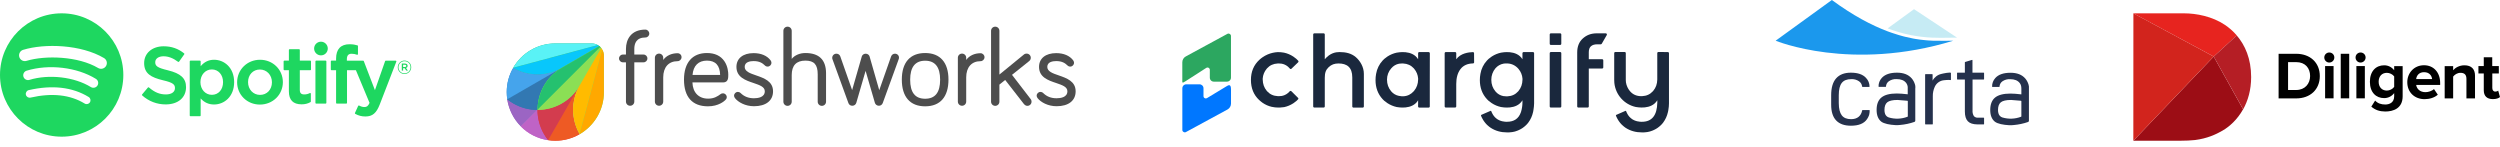
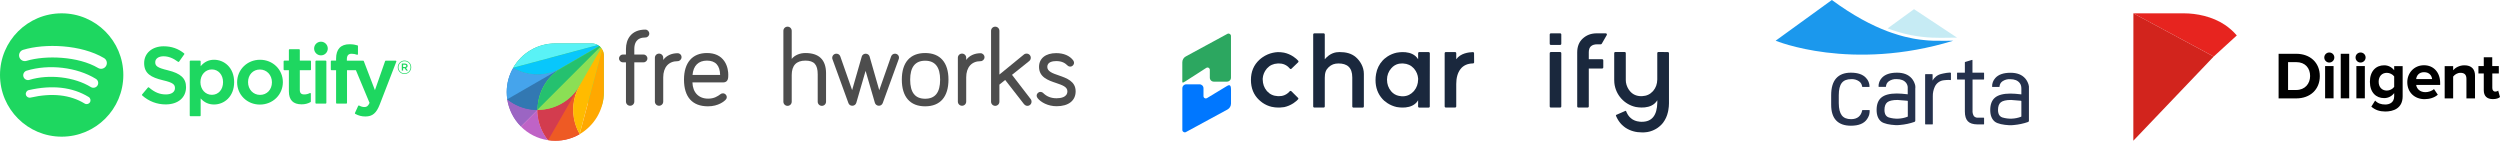
<svg xmlns="http://www.w3.org/2000/svg" width="375" height="22" viewBox="0 0 375 22" fill="none">
  <path d="M293.564 5.65H293.222H292.981H292.95C292.145 5.65 291.195 5.694 290.087 5.65H289.909C289.669 5.65 289.162 5.606 289.155 5.606L288.801 5.574C288.319 5.536 287.825 5.473 287.3 5.384L286.913 5.314L286.704 5.283C286.571 5.257 286.001 5.131 285.874 5.099C285.748 5.067 285.653 5.048 285.539 5.017C285.336 4.966 285.133 4.909 284.924 4.846L284.633 4.757C284.436 4.7 284.24 4.637 284.037 4.567L283.676 4.447C283.499 4.39 283.328 4.32 283.144 4.257L287.103 1.375L293.564 5.65Z" fill="#C6EBF4" />
  <path d="M277.665 17.875C277.025 17.875 276.557 17.685 276.265 17.299C275.974 16.912 275.822 16.311 275.816 15.481V14.277C275.816 13.429 275.968 12.82 276.265 12.44C276.563 12.06 277.038 11.87 277.691 11.87C278.102 11.845 278.508 11.959 278.85 12.193C279.116 12.371 279.287 12.662 279.318 12.985C279.325 13.011 279.35 13.03 279.375 13.036H280.376C280.408 13.036 280.433 13.011 280.433 12.979C280.427 12.497 280.243 12.041 279.908 11.693C279.439 11.167 278.679 10.901 277.627 10.901C276.658 10.901 275.923 11.186 275.423 11.75C274.922 12.314 274.675 13.162 274.675 14.29V15.715C274.675 16.754 274.922 17.54 275.423 18.065C275.923 18.591 276.658 18.857 277.634 18.857C278.805 18.857 279.616 18.528 280.06 17.863C280.193 17.672 280.294 17.47 280.37 17.248C280.427 17.026 280.452 16.798 280.452 16.57C280.452 16.539 280.427 16.513 280.395 16.513H279.382C279.356 16.513 279.331 16.532 279.325 16.564C279.166 17.368 278.628 17.875 277.665 17.875ZM297.555 11.927C297.586 11.927 297.612 11.902 297.612 11.87V10.958C297.612 10.927 297.586 10.901 297.561 10.901H297.555H295.87V9.039C295.87 9.007 295.844 8.982 295.813 8.982L294.787 9.292C294.755 9.292 294.73 9.318 294.73 9.349V10.901H293.615C293.583 10.901 293.558 10.927 293.558 10.958V11.87C293.558 11.902 293.583 11.927 293.615 11.927H294.73V16.735C294.73 17.4 294.882 17.881 295.179 18.192C295.477 18.502 295.958 18.654 296.617 18.661H297.555C297.586 18.661 297.612 18.635 297.612 18.604V17.71C297.612 17.679 297.586 17.654 297.555 17.654H296.719C296.478 17.679 296.243 17.59 296.079 17.413C295.927 17.159 295.857 16.862 295.882 16.57V11.934H297.555V11.927ZM287.3 12.973C287.293 12.871 287.281 12.776 287.249 12.681C287.148 12.339 286.983 12.022 286.748 11.75C286.248 11.18 285.513 10.901 284.544 10.901C283.499 10.901 282.739 11.167 282.264 11.693C281.947 12.041 281.77 12.497 281.782 12.973C281.782 13.004 281.808 13.03 281.839 13.03H282.84C282.872 13.03 282.891 13.011 282.897 12.979C282.91 12.662 283.068 12.371 283.328 12.187C283.67 11.953 284.075 11.839 284.493 11.864C285.146 11.864 285.621 12.054 285.919 12.434C286.058 12.618 286.14 12.833 286.159 13.055C286.159 13.137 286.159 13.213 286.159 13.296V14.144C285.862 14.106 285.564 14.075 285.266 14.056C284.969 14.037 284.722 14.024 284.531 14.024C283.48 14.024 282.714 14.22 282.226 14.613C281.738 15.006 281.491 15.633 281.491 16.488C281.491 17.286 281.725 17.875 282.188 18.243C282.6 18.559 283.461 18.724 284.329 18.768C284.557 18.781 284.785 18.768 285.013 18.743C285.748 18.68 286.47 18.528 287.16 18.287C287.236 18.262 287.287 18.198 287.293 18.116V13.277C287.312 13.169 287.306 13.061 287.3 12.973ZM283.315 17.616C283.062 17.533 282.859 17.337 282.764 17.09C282.695 16.9 282.663 16.697 282.669 16.494C282.669 15.956 282.809 15.569 283.094 15.341C283.379 15.114 283.892 14.993 284.633 14.993C284.791 14.993 285.754 15.075 286.109 15.114C286.147 15.12 286.172 15.152 286.172 15.183V17.445C286.172 17.476 286.153 17.508 286.121 17.514C285.222 17.856 284.234 17.894 283.315 17.616ZM304.339 12.973C304.332 12.877 304.313 12.783 304.282 12.694C304.18 12.352 304.016 12.035 303.781 11.763C303.281 11.193 302.546 10.914 301.577 10.914C300.525 10.914 299.765 11.18 299.297 11.706C298.98 12.054 298.803 12.51 298.815 12.985C298.815 13.017 298.841 13.042 298.872 13.042H299.873C299.905 13.042 299.924 13.023 299.93 12.992C299.943 12.675 300.101 12.383 300.361 12.2C300.703 11.965 301.108 11.851 301.526 11.877C302.179 11.877 302.654 12.067 302.951 12.447C303.091 12.624 303.173 12.846 303.192 13.068C303.192 13.15 303.205 13.226 303.205 13.308V14.157C302.907 14.119 302.609 14.087 302.312 14.068C302.014 14.049 301.767 14.037 301.577 14.037C300.532 14.037 299.759 14.233 299.271 14.626C298.784 15.018 298.536 15.646 298.536 16.501C298.536 17.299 298.771 17.888 299.233 18.255C299.645 18.572 300.506 18.737 301.374 18.781C301.602 18.794 301.83 18.781 302.058 18.756C302.793 18.692 303.515 18.54 304.206 18.3C304.282 18.274 304.332 18.211 304.339 18.129V13.277C304.351 13.169 304.345 13.061 304.339 12.973ZM300.348 17.616C300.095 17.533 299.892 17.337 299.797 17.09C299.727 16.9 299.696 16.697 299.702 16.494C299.702 15.956 299.841 15.569 300.126 15.341C300.411 15.114 300.924 14.993 301.666 14.993C301.824 14.993 302.787 15.075 303.141 15.114C303.179 15.12 303.205 15.152 303.205 15.183V17.445C303.205 17.476 303.186 17.502 303.154 17.514C302.261 17.856 301.273 17.894 300.348 17.616ZM292.589 12.01C292.62 12.01 292.639 11.984 292.639 11.953V11.908V10.952C292.639 10.762 291.322 11.053 291.195 11.091C290.638 11.218 290.156 11.585 289.89 12.092V11.186C289.89 11.155 289.865 11.123 289.827 11.123H288.832C288.801 11.123 288.769 11.148 288.769 11.186V18.597C288.769 18.635 288.794 18.661 288.832 18.661H289.859C289.897 18.661 289.922 18.629 289.922 18.597V14.442C289.909 13.954 290.011 13.467 290.213 13.023C290.473 12.447 291.024 12.067 291.658 12.029C291.879 12.003 292.101 11.984 292.329 11.991L292.589 12.01Z" fill="#25314C" />
  <path d="M292.994 6.106C277.665 10.812 266.346 6.106 266.346 6.106L274.777 0C277.976 2.35 280.756 3.801 283.144 4.7C283.322 4.77 283.499 4.833 283.676 4.89L284.037 5.01C284.24 5.08 284.436 5.143 284.633 5.2L284.924 5.289C285.133 5.346 285.336 5.409 285.539 5.46C285.653 5.492 285.76 5.517 285.874 5.542C285.982 5.568 286.85 5.751 286.926 5.77L287.312 5.84C287.838 5.929 288.338 5.992 288.813 6.03L289.168 6.062C289.168 6.062 289.688 6.1 289.922 6.106H290.099C291.214 6.144 292.158 6.106 292.962 6.106H292.994Z" fill="#1B98ED" />
  <path fill-rule="evenodd" clip-rule="evenodd" d="M184.05 12.246C184.381 12.246 184.646 11.981 184.646 11.651V5.384C184.646 5.132 184.344 4.951 184.12 5.072L177.872 8.464C177.546 8.636 177.346 8.975 177.346 9.343V12.265C177.346 12.53 177.634 12.293 177.862 12.162L180.956 10.171C181.124 10.078 181.333 10.134 181.426 10.297C181.454 10.348 181.473 10.409 181.473 10.469V11.651C181.473 11.981 181.738 12.246 182.068 12.246H184.05Z" fill="#2CA760" />
  <path fill-rule="evenodd" clip-rule="evenodd" d="M177.946 12.646C177.616 12.646 177.351 12.912 177.351 13.242V19.504C177.351 19.756 177.653 19.937 177.876 19.816L184.125 16.424C184.446 16.247 184.646 15.912 184.651 15.545V13.391C184.646 12.632 184.325 12.739 184.092 12.874L181.04 14.721C180.873 14.815 180.663 14.759 180.57 14.596C180.542 14.545 180.524 14.484 180.524 14.424V13.242C180.524 12.912 180.258 12.646 179.928 12.646H177.946Z" fill="#0077FF" />
  <path fill-rule="evenodd" clip-rule="evenodd" d="M193.706 13.684C193.636 13.614 193.526 13.62 193.463 13.69L193.451 13.701C193.15 14.06 192.738 14.304 192.281 14.391H192.269C192.13 14.414 191.985 14.425 191.841 14.425H191.806C191.759 14.425 191.707 14.425 191.661 14.42C191.012 14.391 190.485 14.147 190.068 13.69C190.045 13.667 190.021 13.638 190.004 13.614C189.616 13.151 189.419 12.595 189.407 11.929V11.766C189.448 11.239 189.651 10.735 189.993 10.33C190.016 10.306 190.033 10.277 190.056 10.254C190.468 9.797 191.001 9.553 191.649 9.524C191.696 9.524 191.748 9.519 191.794 9.519H191.829C191.974 9.519 192.113 9.53 192.258 9.553H192.269C192.727 9.64 193.138 9.884 193.439 10.243L193.474 10.289C193.538 10.364 193.648 10.37 193.718 10.312L193.723 10.306L193.793 10.237L193.972 10.063L194.714 9.351L194.72 9.345C194.789 9.281 194.789 9.171 194.726 9.102L194.702 9.078C194.615 8.986 194.529 8.899 194.436 8.818L194.43 8.812C194.297 8.696 194.158 8.592 194.007 8.493L193.972 8.47C193.555 8.198 193.092 8.001 192.599 7.897C192.292 7.844 191.985 7.815 191.673 7.815C191.151 7.844 190.636 7.96 190.155 8.163C189.888 8.279 189.633 8.418 189.39 8.586C189.222 8.702 189.06 8.829 188.909 8.968C188.063 9.745 187.64 10.753 187.64 11.986C187.64 13.22 188.046 14.223 188.857 14.987C189.025 15.144 189.205 15.289 189.39 15.422C189.801 15.706 190.259 15.909 190.751 16.024H190.757C191.087 16.1 191.423 16.134 191.759 16.134C191.841 16.134 191.922 16.134 191.997 16.129C192.026 16.129 192.049 16.129 192.078 16.123L192.13 16.117L192.177 16.111L192.258 16.105L192.31 16.1H192.327L192.362 16.094L192.414 16.088L192.46 16.082L192.518 16.076H192.559L192.582 16.071H192.617C193.103 15.966 193.567 15.77 193.99 15.497L194.025 15.474C194.169 15.376 194.314 15.271 194.447 15.155L194.453 15.15C194.546 15.069 194.633 14.982 194.72 14.889C194.772 14.831 194.772 14.738 194.714 14.686L194.708 14.68L193.706 13.684Z" fill="#1A283D" />
  <path fill-rule="evenodd" clip-rule="evenodd" d="M198.717 11.668V15.961C198.717 16.059 198.642 16.135 198.543 16.135H197.153C197.054 16.135 196.979 16.059 196.979 15.961V5.174C196.979 5.075 197.054 5 197.153 5H198.543C198.642 5 198.717 5.075 198.717 5.174V8.887C199.54 7.926 200.368 7.81 200.936 7.81C201.869 7.81 202.709 8.001 203.369 8.569C203.983 9.096 204.58 10.005 204.58 11.083V15.966C204.58 16.065 204.504 16.14 204.406 16.14H203.016C202.917 16.14 202.842 16.065 202.842 15.966V11.61C202.842 10.092 202.042 9.519 200.779 9.519C200.177 9.519 199.719 9.675 199.291 10.086C198.885 10.475 198.717 10.903 198.717 11.668Z" fill="#1A283D" />
  <path fill-rule="evenodd" clip-rule="evenodd" d="M221.119 9.339C221.119 9.438 221.044 9.513 220.946 9.513C220.129 9.53 219.509 9.808 219.086 10.347C218.651 10.909 218.437 11.656 218.437 12.595V15.955C218.437 16.053 218.362 16.129 218.263 16.129H216.873C216.774 16.129 216.699 16.053 216.699 15.955V7.983C216.699 7.885 216.774 7.81 216.873 7.81H218.263C218.362 7.81 218.437 7.885 218.437 7.983V8.887C219.092 7.978 220.302 7.839 220.928 7.815C221.027 7.81 221.108 7.885 221.108 7.983V7.989C221.114 8.314 221.119 9.009 221.119 9.339Z" fill="#1A283D" />
  <path fill-rule="evenodd" clip-rule="evenodd" d="M234.021 16.134H232.63C232.532 16.134 232.457 16.059 232.457 15.961V7.983C232.457 7.885 232.532 7.81 232.625 7.804H234.021C234.119 7.804 234.195 7.879 234.195 7.978V15.955C234.195 16.053 234.119 16.134 234.021 16.134C234.027 16.134 234.027 16.134 234.021 16.134Z" fill="#1A283D" />
  <path fill-rule="evenodd" clip-rule="evenodd" d="M250.172 7.81C250.271 7.81 250.346 7.885 250.346 7.984V15.509C250.34 15.665 250.334 15.822 250.323 15.972C250.317 16.007 250.317 16.036 250.311 16.071C250.294 16.227 250.277 16.378 250.248 16.529C250.242 16.552 250.236 16.575 250.236 16.598C250.23 16.633 250.224 16.673 250.213 16.708L250.207 16.737C250.201 16.772 250.195 16.801 250.184 16.836C250.062 17.392 249.819 17.919 249.483 18.377C249.46 18.405 249.442 18.429 249.419 18.458C249.379 18.51 249.338 18.562 249.292 18.608L249.28 18.62C249.257 18.643 249.234 18.666 249.216 18.689C249.199 18.713 249.17 18.736 249.147 18.759C249.124 18.782 249.095 18.805 249.072 18.828C249.048 18.852 249.019 18.875 248.996 18.898C248.973 18.921 248.944 18.944 248.921 18.962C248.898 18.979 248.869 19.008 248.846 19.025C248.793 19.066 248.741 19.107 248.683 19.147L248.602 19.205L248.544 19.245C248.359 19.367 248.162 19.466 247.959 19.553L247.89 19.582C247.82 19.61 247.751 19.634 247.681 19.657L247.594 19.686L247.559 19.697L247.525 19.709L247.461 19.726C247.42 19.738 247.386 19.744 247.345 19.755L247.316 19.761C247.276 19.767 247.241 19.779 247.206 19.784C247.171 19.79 247.131 19.796 247.09 19.808L247.038 19.813L246.94 19.825C246.905 19.831 246.87 19.831 246.835 19.837L246.777 19.842L246.708 19.848C246.662 19.854 246.609 19.854 246.563 19.86H246.499H246.418H246.285C245.37 19.86 244.564 19.634 243.869 19.188C243.834 19.165 243.794 19.141 243.759 19.112C243.742 19.101 243.724 19.089 243.707 19.072C243.69 19.054 243.678 19.049 243.661 19.037C243.643 19.025 243.632 19.014 243.614 19.002L243.608 18.997C243.574 18.973 243.539 18.944 243.51 18.915C243.481 18.886 243.446 18.863 243.417 18.834C243.4 18.817 243.383 18.805 243.365 18.788C243.348 18.77 243.319 18.747 243.296 18.724L243.191 18.62C243.157 18.585 243.122 18.55 243.093 18.51C243.064 18.469 243.035 18.44 243.006 18.406C242.977 18.371 242.942 18.325 242.908 18.278C242.873 18.232 242.85 18.197 242.821 18.156C242.792 18.116 242.763 18.075 242.74 18.035C242.716 17.994 242.687 17.948 242.664 17.907C242.641 17.861 242.618 17.82 242.589 17.774C242.56 17.728 242.543 17.687 242.525 17.647C242.525 17.641 242.525 17.641 242.519 17.641C242.496 17.595 242.473 17.548 242.456 17.502C242.438 17.456 242.415 17.403 242.392 17.357C242.38 17.328 242.386 17.293 242.404 17.27C242.404 17.264 242.409 17.264 242.409 17.259C242.415 17.253 242.415 17.253 242.421 17.247C242.427 17.241 242.438 17.235 242.444 17.23L243.806 16.633C243.834 16.621 243.863 16.621 243.887 16.639L243.898 16.65C243.904 16.656 243.91 16.662 243.91 16.668C243.916 16.673 243.916 16.679 243.921 16.685C243.933 16.72 243.95 16.749 243.962 16.784C243.973 16.818 243.991 16.847 244.002 16.876C244.014 16.905 244.026 16.928 244.043 16.957L244.055 16.98C244.066 17.009 244.084 17.033 244.095 17.061C244.13 17.119 244.159 17.177 244.194 17.23C244.211 17.253 244.223 17.276 244.24 17.299C244.275 17.351 244.315 17.409 244.362 17.456C244.379 17.479 244.402 17.502 244.42 17.525C244.437 17.548 244.46 17.571 244.483 17.589C244.524 17.635 244.57 17.676 244.617 17.71L244.686 17.768C244.709 17.786 244.732 17.803 244.756 17.82C244.779 17.838 244.802 17.855 244.825 17.873C244.848 17.89 244.883 17.913 244.918 17.93C244.935 17.942 244.958 17.954 244.981 17.965C245.005 17.977 245.034 17.994 245.063 18.006C245.092 18.017 245.115 18.035 245.144 18.046C245.173 18.058 245.19 18.07 245.213 18.075L245.254 18.093C245.335 18.128 245.422 18.151 245.509 18.174C245.532 18.18 245.555 18.185 245.578 18.191C245.706 18.22 245.839 18.243 245.972 18.255C246.007 18.255 246.042 18.261 246.076 18.261C246.111 18.261 246.146 18.267 246.181 18.267H246.285C247.785 18.267 248.556 17.311 248.596 15.399V15.034C247.716 16.523 245.549 16.071 245.37 16.048C243.637 15.671 242.34 14.223 242.154 12.456C242.154 12.439 242.149 12.415 242.149 12.398C242.137 12.259 242.131 12.114 242.131 11.969V7.972C242.131 7.874 242.207 7.798 242.305 7.798H243.695C243.794 7.798 243.869 7.874 243.869 7.972V11.552C243.863 11.622 243.863 11.825 243.869 12.016C243.875 12.155 243.881 12.282 243.892 12.352C243.968 12.838 244.176 13.296 244.489 13.667C244.912 14.171 245.48 14.426 246.192 14.426C246.244 14.426 246.291 14.426 246.337 14.42C246.986 14.391 247.513 14.148 247.93 13.69C247.953 13.667 247.977 13.638 247.994 13.615C248.382 13.157 248.579 12.595 248.591 11.929V7.972C248.591 7.874 248.666 7.798 248.764 7.798L250.172 7.81Z" fill="#1A283D" />
  <path fill-rule="evenodd" clip-rule="evenodd" d="M238.319 7.821V8.881H240.318C240.416 8.881 240.492 8.957 240.492 9.055V10.104C240.492 10.202 240.416 10.278 240.318 10.278H238.319V15.961C238.319 16.059 238.244 16.134 238.146 16.134H236.755C236.657 16.134 236.581 16.059 236.581 15.961V7.868C236.581 6.981 236.859 6.286 237.41 5.782C237.96 5.284 238.597 5.017 239.455 5H240.863C240.961 5 241.036 5.081 241.036 5.174C241.036 5.203 241.031 5.232 241.013 5.261L240.266 6.558C240.237 6.611 240.179 6.645 240.115 6.645H239.605C238.748 6.645 238.319 7.039 238.319 7.821Z" fill="#1A283D" />
-   <path fill-rule="evenodd" clip-rule="evenodd" d="M225.933 14.449C225.789 14.449 225.65 14.437 225.511 14.414H225.499C225.041 14.327 224.63 14.084 224.329 13.725C223.906 13.232 223.697 12.647 223.697 11.969C223.692 11.344 223.906 10.729 224.311 10.249C224.624 9.884 225.047 9.635 225.522 9.548C225.661 9.524 225.806 9.513 225.951 9.519H226.13C226.745 9.542 227.318 9.82 227.724 10.278C227.747 10.301 227.77 10.33 227.787 10.353C228.129 10.758 228.332 11.262 228.372 11.79V11.958C228.361 12.624 228.158 13.186 227.776 13.643C227.753 13.667 227.735 13.696 227.712 13.719C227.301 14.176 226.768 14.42 226.119 14.449H225.933ZM228.367 7.983V8.887C227.474 7.427 225.331 7.873 225.157 7.897C224.671 8.001 224.207 8.192 223.784 8.464L223.749 8.488C223.605 8.586 223.46 8.69 223.327 8.806L223.315 8.812C223.222 8.893 223.135 8.98 223.048 9.073C222.533 9.629 222.191 10.324 222.064 11.077C222.006 11.384 221.977 11.697 221.977 12.01C221.977 13.145 222.33 14.101 223.031 14.866C223.118 14.959 223.205 15.045 223.298 15.127L223.309 15.132C223.442 15.248 223.581 15.352 223.732 15.451L223.767 15.474C224.184 15.752 224.647 15.943 225.14 16.053C225.319 16.077 227.48 16.528 228.367 15.04V15.405C228.361 15.856 228.297 16.308 228.164 16.743C228.152 16.778 228.141 16.812 228.129 16.847V16.853C227.793 17.797 227.104 18.266 226.049 18.266H225.945C225.91 18.266 225.876 18.266 225.841 18.261C225.806 18.255 225.771 18.255 225.737 18.255C225.603 18.243 225.47 18.22 225.343 18.191C225.319 18.185 225.296 18.18 225.273 18.174C225.186 18.151 225.099 18.122 225.018 18.093L224.978 18.075C224.954 18.064 224.931 18.058 224.908 18.046C224.885 18.035 224.856 18.023 224.827 18.006C224.798 17.988 224.775 17.977 224.746 17.965C224.717 17.954 224.705 17.942 224.682 17.93C224.653 17.913 224.624 17.896 224.589 17.872C224.555 17.849 224.543 17.838 224.52 17.82C224.497 17.803 224.474 17.786 224.45 17.768C224.427 17.751 224.404 17.733 224.381 17.71C224.335 17.67 224.294 17.629 224.248 17.589C224.23 17.565 224.207 17.548 224.19 17.525C224.167 17.502 224.149 17.479 224.132 17.455C224.091 17.403 224.051 17.351 224.01 17.299C223.993 17.276 223.981 17.253 223.964 17.229C223.929 17.177 223.894 17.119 223.865 17.061C223.854 17.032 223.836 17.009 223.825 16.98L223.813 16.957C223.802 16.928 223.784 16.905 223.773 16.876C223.761 16.847 223.744 16.812 223.732 16.783C223.72 16.754 223.703 16.72 223.692 16.685C223.692 16.679 223.686 16.673 223.68 16.668C223.674 16.662 223.674 16.656 223.668 16.65L223.657 16.639C223.628 16.621 223.599 16.615 223.57 16.633L222.237 17.212L222.226 17.218L222.203 17.229C222.191 17.235 222.185 17.241 222.179 17.247C222.174 17.247 222.174 17.253 222.168 17.258C222.162 17.264 222.162 17.264 222.162 17.27C222.145 17.293 222.145 17.328 222.15 17.357C222.168 17.409 222.191 17.455 222.214 17.502C222.237 17.548 222.255 17.594 222.278 17.641L222.284 17.646C222.307 17.693 222.33 17.733 222.348 17.774C222.365 17.815 222.394 17.861 222.423 17.907C222.446 17.954 222.475 17.994 222.498 18.035C222.521 18.075 222.55 18.122 222.579 18.156C222.608 18.191 222.637 18.237 222.666 18.278C222.695 18.319 222.73 18.365 222.765 18.405C222.799 18.446 222.823 18.475 222.852 18.51C222.88 18.544 222.915 18.585 222.95 18.62C222.985 18.655 223.019 18.689 223.054 18.724C223.077 18.747 223.101 18.77 223.124 18.788C223.147 18.805 223.159 18.823 223.176 18.834C223.205 18.863 223.24 18.886 223.269 18.915C223.298 18.944 223.332 18.967 223.367 18.996L223.373 19.002C223.384 19.014 223.402 19.025 223.419 19.037C223.431 19.049 223.448 19.06 223.466 19.072C223.483 19.083 223.5 19.101 223.523 19.112C223.558 19.135 223.593 19.164 223.634 19.188C224.329 19.634 225.134 19.86 226.049 19.86H226.264H226.327C226.374 19.86 226.426 19.854 226.472 19.848L226.542 19.842L226.6 19.836C226.634 19.831 226.669 19.831 226.704 19.825L226.802 19.813L226.86 19.807L226.976 19.784C227.017 19.778 227.052 19.767 227.092 19.761L227.121 19.755C227.162 19.744 227.196 19.738 227.237 19.726L227.301 19.709L227.33 19.697L227.364 19.686L227.451 19.657C227.521 19.634 227.59 19.61 227.66 19.581L227.729 19.553C227.932 19.466 228.129 19.367 228.314 19.245L228.372 19.205C228.401 19.188 228.43 19.17 228.453 19.147C228.506 19.106 228.564 19.066 228.616 19.025C228.645 19.002 228.668 18.985 228.691 18.962C228.714 18.938 228.743 18.915 228.766 18.898L228.842 18.828C228.865 18.805 228.894 18.782 228.917 18.759C228.94 18.736 228.963 18.712 228.986 18.689C229.01 18.666 229.033 18.643 229.05 18.62C229.05 18.614 229.056 18.614 229.062 18.608C229.108 18.562 229.149 18.51 229.189 18.458C229.212 18.429 229.23 18.405 229.253 18.377C229.595 17.919 229.832 17.392 229.954 16.835C229.96 16.801 229.971 16.772 229.977 16.737C229.977 16.725 229.983 16.72 229.983 16.708V16.697C229.989 16.662 229.995 16.633 230 16.598C230.006 16.575 230.012 16.552 230.012 16.528C230.023 16.482 230.029 16.43 230.035 16.384C230.052 16.279 230.064 16.181 230.076 16.071C230.081 16.036 230.081 16.007 230.087 15.972C230.099 15.822 230.11 15.671 230.116 15.509V7.983C230.116 7.885 230.041 7.81 229.942 7.81H228.535C228.448 7.81 228.372 7.891 228.367 7.983Z" fill="#1A283D" />
  <path fill-rule="evenodd" clip-rule="evenodd" d="M232.63 5H234.021C234.119 5 234.195 5.075 234.195 5.174V6.564C234.195 6.663 234.119 6.738 234.021 6.738H232.63C232.532 6.738 232.457 6.663 232.457 6.564V5.174C232.457 5.081 232.538 5 232.63 5Z" fill="#1A283D" />
  <path fill-rule="evenodd" clip-rule="evenodd" d="M212.719 11.865V11.929C212.708 12.595 212.505 13.151 212.123 13.614C212.099 13.638 212.082 13.667 212.059 13.69C211.647 14.147 211.138 14.414 210.495 14.443H210.269C210.13 14.437 209.996 14.414 209.863 14.385H209.846C209.388 14.298 208.977 14.055 208.676 13.696C208.258 13.203 208.05 12.618 208.05 11.934C208.05 11.309 208.276 10.706 208.693 10.243C208.994 9.884 209.406 9.64 209.863 9.553H209.875C210.014 9.53 210.159 9.519 210.298 9.519H210.332C210.379 9.519 210.431 9.519 210.477 9.524C211.126 9.553 211.653 9.797 212.07 10.254C212.094 10.278 212.117 10.307 212.134 10.33C212.476 10.735 212.679 11.239 212.719 11.766V11.865ZM214.475 8.001C214.475 7.902 214.399 7.821 214.301 7.81H212.893C212.795 7.81 212.719 7.885 212.719 7.983V8.887C211.827 7.427 209.684 7.873 209.51 7.897C209.023 8.001 208.56 8.192 208.137 8.464L208.102 8.488C207.957 8.586 207.812 8.69 207.679 8.806L207.668 8.812C207.575 8.893 207.488 8.98 207.401 9.073C206.885 9.629 206.544 10.324 206.416 11.077C206.358 11.384 206.329 11.697 206.329 12.01C206.329 13.145 206.683 14.101 207.384 14.866C207.471 14.958 207.557 15.045 207.65 15.127L207.662 15.132C207.795 15.248 207.934 15.352 208.085 15.451L208.119 15.474C208.537 15.746 209.006 15.943 209.492 16.053C209.672 16.077 211.833 16.528 212.719 15.04L212.713 15.966C212.713 16.065 212.789 16.14 212.887 16.14H214.295C214.393 16.14 214.469 16.065 214.469 15.966V12.039L214.475 8.001Z" fill="#1A283D" />
  <path d="M96.796 4.441C94.648 4.441 93.894 5.934 93.894 7.328V8.182H93.439C93.112 8.182 92.856 8.438 92.856 8.765C92.856 9.092 93.112 9.348 93.439 9.348H93.894V15.237C93.894 15.579 94.165 15.863 94.52 15.863C94.861 15.863 95.146 15.593 95.146 15.237V9.348H96.526C96.853 9.348 97.109 9.092 97.109 8.765C97.109 8.438 96.853 8.182 96.526 8.182H95.146V7.328C95.146 6.546 95.43 5.622 96.81 5.622C97.137 5.622 97.393 5.365 97.393 5.038C97.379 4.697 97.123 4.441 96.796 4.441Z" fill="#4D4D4D" />
  <path d="M101.632 7.983C100.708 7.983 99.925 8.367 99.484 8.993V8.666C99.484 8.324 99.214 8.04 98.859 8.04C98.517 8.04 98.233 8.31 98.233 8.666V15.237C98.233 15.579 98.503 15.863 98.859 15.863C99.2 15.863 99.484 15.593 99.484 15.237V11.61C99.484 10.088 100.295 9.178 101.632 9.178C101.959 9.178 102.23 8.907 102.23 8.58C102.244 8.253 101.974 7.983 101.632 7.983Z" fill="#4D4D4D" />
  <path d="M109.242 11.212C109.242 10.856 109.185 9.932 108.645 9.164C108.09 8.367 107.222 7.954 106.042 7.954C103.851 7.954 102.599 9.405 102.599 11.937C102.599 14.555 103.851 15.948 106.198 15.948C107.777 15.948 108.645 15.166 108.801 15.01C108.901 14.91 109.015 14.782 109.015 14.569C109.015 14.256 108.759 14 108.446 14C108.289 14 108.19 14.043 108.09 14.114C107.635 14.455 107.109 14.796 106.212 14.796C104.804 14.796 103.908 13.872 103.865 12.364H108.488C109.242 12.35 109.242 11.667 109.242 11.212ZM106.042 9.092C107.322 9.092 107.99 9.818 108.019 11.24H103.88C103.993 9.861 104.762 9.092 106.042 9.092Z" fill="#4D4D4D" />
-   <path d="M113.424 11.311C112.5 10.998 111.703 10.714 111.703 10.031C111.703 9.277 112.542 9.163 113.04 9.163C113.936 9.163 114.377 9.476 114.733 9.818C114.847 9.932 114.989 9.988 115.145 9.988C115.458 9.988 115.714 9.732 115.714 9.42C115.714 9.249 115.643 9.135 115.586 9.05C115.06 8.353 114.164 7.969 113.04 7.969C111.447 7.969 110.465 8.765 110.465 10.031C110.465 11.582 111.831 12.051 113.026 12.449C113.936 12.762 114.719 13.018 114.719 13.687C114.719 14.597 113.709 14.739 113.097 14.739C112.272 14.739 111.632 14.483 111.106 13.971C110.949 13.815 110.778 13.786 110.679 13.786C110.366 13.786 110.11 14.042 110.11 14.355C110.11 14.483 110.153 14.583 110.252 14.725C110.722 15.323 111.788 15.934 113.097 15.934C114.889 15.934 115.956 15.095 115.956 13.701C115.956 12.193 114.619 11.724 113.424 11.311Z" fill="#4D4D4D" />
  <path d="M120.807 7.954C119.953 7.954 119.185 8.296 118.758 8.836V4.626C118.758 4.284 118.488 4 118.132 4C117.791 4 117.507 4.27 117.507 4.626V15.251C117.507 15.593 117.777 15.877 118.132 15.877C118.474 15.877 118.758 15.607 118.758 15.251V11.254C118.758 9.818 119.455 9.092 120.807 9.092C122.115 9.092 122.656 9.69 122.656 11.141V15.251C122.656 15.593 122.926 15.877 123.282 15.877C123.623 15.877 123.907 15.607 123.907 15.251V10.927C123.879 8.95 122.841 7.954 120.807 7.954Z" fill="#4D4D4D" />
  <path d="M134.249 8.054C133.978 8.054 133.765 8.21 133.665 8.466L131.887 13.53L130.436 8.466C130.38 8.267 130.166 8.054 129.853 8.054C129.54 8.054 129.327 8.267 129.27 8.466L127.819 13.516L126.041 8.452C125.942 8.196 125.728 8.054 125.458 8.054C125.117 8.054 124.832 8.324 124.832 8.68C124.832 8.765 124.846 8.851 124.889 8.936L127.264 15.465C127.364 15.721 127.577 15.863 127.848 15.863C128.132 15.863 128.374 15.678 128.445 15.422L129.839 10.629L131.233 15.422C131.304 15.678 131.56 15.863 131.83 15.863C132.101 15.863 132.314 15.707 132.414 15.451L134.789 8.922C134.832 8.836 134.846 8.737 134.846 8.651C134.86 8.324 134.59 8.054 134.249 8.054Z" fill="#4D4D4D" />
  <path d="M138.772 7.954C136.51 7.954 135.273 9.377 135.273 11.937C135.273 14.526 136.51 15.948 138.772 15.948C141.034 15.948 142.271 14.526 142.271 11.937C142.271 9.363 141.019 7.954 138.772 7.954ZM138.772 14.811C137.264 14.811 136.525 13.872 136.525 11.951C136.525 10.06 137.278 9.107 138.772 9.107C140.266 9.107 141.019 10.06 141.019 11.951C141.019 13.872 140.28 14.811 138.772 14.811Z" fill="#4D4D4D" />
  <path d="M147.079 7.983C146.154 7.983 145.372 8.367 144.931 8.993V8.666C144.931 8.324 144.661 8.04 144.305 8.04C143.964 8.04 143.679 8.31 143.679 8.666V15.237C143.679 15.579 143.95 15.863 144.305 15.863C144.647 15.863 144.931 15.593 144.931 15.237V11.61C144.931 10.088 145.742 9.178 147.079 9.178C147.406 9.178 147.676 8.907 147.676 8.58C147.676 8.253 147.406 7.983 147.079 7.983Z" fill="#4D4D4D" />
  <path d="M151.801 11.226L154.376 9.163C154.589 8.993 154.618 8.779 154.618 8.666C154.618 8.324 154.348 8.04 153.992 8.04C153.892 8.04 153.722 8.054 153.565 8.196L149.91 11.183V4.626C149.91 4.284 149.639 4 149.284 4C148.942 4 148.658 4.27 148.658 4.626V15.251C148.658 15.593 148.928 15.877 149.284 15.877C149.625 15.877 149.91 15.607 149.91 15.251V12.691L150.777 11.994L153.579 15.593C153.736 15.778 153.907 15.877 154.106 15.877C154.447 15.877 154.732 15.607 154.732 15.251C154.732 15.152 154.717 15.01 154.604 14.867L151.801 11.226Z" fill="#4D4D4D" />
  <path d="M158.814 11.311C157.889 10.998 157.093 10.714 157.093 10.031C157.093 9.277 157.932 9.163 158.43 9.163C159.326 9.163 159.767 9.476 160.123 9.818C160.236 9.932 160.379 9.988 160.535 9.988C160.848 9.988 161.104 9.732 161.104 9.42C161.104 9.235 161.004 9.107 160.976 9.05C160.45 8.353 159.554 7.969 158.43 7.969C156.837 7.969 155.855 8.765 155.855 10.031C155.855 11.582 157.221 12.051 158.416 12.449C159.326 12.762 160.108 13.018 160.108 13.687C160.108 14.597 159.098 14.739 158.487 14.739C157.662 14.739 157.022 14.483 156.495 13.971C156.339 13.815 156.182 13.786 156.069 13.786C155.756 13.786 155.5 14.042 155.5 14.355C155.5 14.483 155.542 14.583 155.642 14.725C156.111 15.323 157.178 15.934 158.487 15.934C160.279 15.934 161.346 15.095 161.346 13.701C161.346 12.193 160.009 11.724 158.814 11.311Z" fill="#4D4D4D" />
  <path d="M76.085 14.896C76.327 16.475 77.067 17.897 78.134 18.964L80.623 16.475C80.623 13.957 81.932 11.51 84.264 10.159L76.085 14.896Z" fill="#9B65C3" />
  <path d="M80.623 16.475C79.385 16.475 78.134 16.162 76.981 15.493C76.669 15.308 76.37 15.109 76.085 14.882C76.327 16.461 77.067 17.883 78.134 18.95L80.623 16.475Z" fill="#9B65C3" />
-   <path d="M80.623 16.475L78.134 18.964C79.215 20.045 80.623 20.785 82.202 21.012L86.924 12.833C85.587 15.166 83.141 16.475 80.623 16.475Z" fill="#BE63C5" />
  <path d="M81.604 20.13C80.936 18.978 80.623 17.726 80.623 16.489L78.134 18.978C79.215 20.059 80.623 20.799 82.202 21.026C81.988 20.742 81.789 20.443 81.604 20.13Z" fill="#BF63C6" />
  <path d="M89.897 6.916L84.279 10.173C81.946 11.525 79.172 11.425 76.996 10.173C76.37 11.24 76.014 12.492 76.014 13.815C76.014 14.185 76.043 14.54 76.1 14.896C76.384 15.123 76.683 15.323 76.996 15.508C78.148 16.176 79.4 16.489 80.637 16.489L90.054 7.072C89.997 7.016 89.954 6.959 89.897 6.916Z" fill="#3278B1" />
  <path d="M76.981 15.508C78.134 16.176 79.385 16.489 80.623 16.489C80.623 13.971 81.931 11.525 84.264 10.173L76.071 14.896C76.37 15.109 76.668 15.322 76.981 15.508Z" fill="#3278B2" />
  <path d="M76.981 10.173C76.356 11.24 76 12.492 76 13.815C76 14.185 76.028 14.54 76.085 14.896L84.279 10.173C81.931 11.51 79.158 11.425 76.981 10.173Z" fill="#45A4EC" />
  <path d="M90.054 7.058C90.011 7.016 89.954 6.959 89.897 6.916C89.826 6.859 89.755 6.802 89.67 6.76C89.399 6.603 89.086 6.518 88.759 6.518H83.297C80.594 6.518 78.247 7.983 76.981 10.159C79.158 11.411 81.931 11.511 84.264 10.159C81.931 11.511 80.623 13.957 80.623 16.475C83.141 16.475 85.587 15.166 86.939 12.833L90.182 7.215C90.139 7.158 90.096 7.101 90.054 7.058Z" fill="#19BB7D" />
  <path d="M84.279 10.173L89.897 6.93C89.826 6.873 89.755 6.816 89.67 6.774L76.981 10.173C79.158 11.425 81.931 11.511 84.279 10.173Z" fill="#08C7FB" />
  <path d="M88.759 6.518H83.297C80.594 6.518 78.247 7.983 76.981 10.159L89.67 6.76C89.399 6.617 89.101 6.518 88.759 6.518Z" fill="#59F2F6" />
  <path d="M86.939 12.833L90.182 7.215C90.139 7.158 90.096 7.115 90.039 7.058L80.623 16.475C80.623 17.712 80.936 18.964 81.604 20.116C81.789 20.429 81.989 20.728 82.216 21.012C82.572 21.069 82.927 21.098 83.297 21.098C84.62 21.098 85.872 20.742 86.939 20.116C85.687 17.94 85.587 15.166 86.939 12.833Z" fill="#DA3757" />
  <path d="M80.623 16.475C80.623 17.712 80.936 18.964 81.604 20.116C81.789 20.429 81.989 20.728 82.216 21.012L86.939 12.833C85.587 15.166 83.141 16.475 80.623 16.475Z" fill="#D33C4E" />
  <path d="M86.939 12.833L82.216 21.027C82.572 21.084 82.927 21.112 83.297 21.112C84.62 21.112 85.872 20.756 86.939 20.13C85.687 17.94 85.587 15.166 86.939 12.833Z" fill="#EE5A24" />
-   <path d="M90.338 7.442C90.295 7.357 90.239 7.286 90.182 7.215C90.139 7.158 90.096 7.115 90.039 7.058C89.997 7.016 89.94 6.959 89.883 6.916L84.278 10.173C81.946 11.525 80.637 13.971 80.637 16.489C83.155 16.489 85.601 15.18 86.953 12.848C85.601 15.18 85.701 17.954 86.953 20.13C89.129 18.864 90.594 16.517 90.594 13.815V8.353C90.58 8.011 90.495 7.698 90.338 7.442Z" fill="#8BDF55" />
+   <path d="M90.338 7.442C90.295 7.357 90.239 7.286 90.182 7.215C90.139 7.158 90.096 7.115 90.039 7.058C89.997 7.016 89.94 6.959 89.883 6.916L84.278 10.173C81.946 11.525 80.637 13.971 80.637 16.489C83.155 16.489 85.601 15.18 86.953 12.848C89.129 18.864 90.594 16.517 90.594 13.815V8.353C90.58 8.011 90.495 7.698 90.338 7.442Z" fill="#8BDF55" />
  <path d="M89.897 6.916L84.278 10.173C81.946 11.525 80.637 13.971 80.637 16.489L90.054 7.072C89.997 7.016 89.954 6.959 89.897 6.916Z" fill="#25C16F" />
  <path d="M80.623 16.475C83.141 16.475 85.587 15.166 86.939 12.833L90.182 7.215C90.139 7.158 90.096 7.115 90.039 7.058L80.623 16.475Z" fill="#8BDF55" />
  <path d="M90.182 7.215L86.939 12.833C85.587 15.166 85.687 17.94 86.939 20.116L90.338 7.428C90.295 7.357 90.239 7.286 90.182 7.215Z" fill="#FFBB00" />
  <path d="M86.939 20.13C89.115 18.864 90.58 16.517 90.58 13.815V8.353C90.58 8.025 90.495 7.713 90.338 7.442L86.939 20.13Z" fill="#FFA800" />
  <path d="M9.25 2C4.142 2 0 6.141 0 11.25C0 16.359 4.142 20.5 9.25 20.5C14.359 20.5 18.5 16.359 18.5 11.25C18.5 6.142 14.359 2 9.25 2L9.25 2V2ZM13.492 15.341C13.326 15.613 12.971 15.699 12.699 15.532C10.527 14.206 7.793 13.905 4.573 14.641C4.263 14.712 3.954 14.517 3.883 14.207C3.812 13.896 4.006 13.587 4.317 13.517C7.84 12.711 10.863 13.058 13.301 14.548C13.573 14.715 13.659 15.069 13.492 15.341V15.341ZM14.624 12.822C14.416 13.162 13.972 13.269 13.633 13.06C11.146 11.532 7.356 11.089 4.415 11.982C4.034 12.097 3.631 11.882 3.515 11.502C3.4 11.12 3.615 10.718 3.996 10.602C7.355 9.583 11.532 10.076 14.387 11.831C14.726 12.04 14.833 12.484 14.624 12.823V12.822ZM14.722 10.2C11.74 8.429 6.822 8.266 3.975 9.13C3.518 9.269 3.035 9.011 2.896 8.554C2.758 8.096 3.016 7.613 3.473 7.474C6.74 6.482 12.172 6.674 15.605 8.712C16.017 8.956 16.151 9.487 15.907 9.897C15.664 10.308 15.132 10.444 14.722 10.2H14.722ZM25.167 10.539C23.569 10.158 23.285 9.891 23.285 9.329C23.285 8.799 23.785 8.442 24.528 8.442C25.248 8.442 25.962 8.713 26.711 9.271C26.733 9.288 26.762 9.295 26.789 9.29C26.818 9.286 26.842 9.271 26.859 9.248L27.639 8.148C27.671 8.103 27.662 8.041 27.619 8.006C26.727 7.291 25.724 6.943 24.551 6.943C22.827 6.943 21.622 7.978 21.622 9.459C21.622 11.047 22.661 11.609 24.457 12.043C25.985 12.395 26.244 12.69 26.244 13.217C26.244 13.801 25.722 14.165 24.883 14.165C23.951 14.165 23.189 13.85 22.339 13.114C22.318 13.096 22.289 13.088 22.263 13.089C22.234 13.091 22.209 13.104 22.191 13.125L21.316 14.166C21.28 14.21 21.284 14.274 21.326 14.312C22.316 15.195 23.533 15.662 24.847 15.662C26.705 15.662 27.906 14.646 27.906 13.075C27.909 11.748 27.115 11.014 25.17 10.541L25.167 10.539V10.539ZM32.11 8.964C31.305 8.964 30.644 9.281 30.099 9.931V9.2C30.099 9.142 30.052 9.095 29.995 9.095H28.564C28.507 9.095 28.46 9.142 28.46 9.2V17.329C28.46 17.387 28.507 17.434 28.564 17.434H29.995C30.052 17.434 30.099 17.387 30.099 17.329V14.764C30.644 15.374 31.305 15.674 32.11 15.674C33.607 15.674 35.122 14.522 35.122 12.319C35.124 10.116 33.609 8.964 32.111 8.964L32.11 8.964ZM33.459 12.319C33.459 13.44 32.768 14.223 31.779 14.223C30.801 14.223 30.063 13.405 30.063 12.319C30.063 11.233 30.801 10.415 31.779 10.415C32.752 10.415 33.459 11.216 33.459 12.319V12.319ZM39.005 8.964C37.077 8.964 35.568 10.448 35.568 12.343C35.568 14.218 37.068 15.686 38.982 15.686C40.916 15.686 42.43 14.207 42.43 12.319C42.43 10.438 40.926 8.964 39.005 8.964V8.964V8.964ZM39.005 14.234C37.98 14.234 37.207 13.41 37.207 12.319C37.207 11.222 37.953 10.426 38.982 10.426C40.013 10.426 40.791 11.25 40.791 12.343C40.791 13.439 40.04 14.234 39.005 14.234V14.234ZM46.546 9.095H44.972V7.486C44.972 7.428 44.925 7.381 44.868 7.381H43.438C43.38 7.381 43.333 7.428 43.333 7.486V9.095H42.646C42.588 9.095 42.542 9.142 42.542 9.2V10.429C42.542 10.486 42.588 10.534 42.646 10.534H43.333V13.714C43.333 14.999 43.972 15.65 45.235 15.65C45.747 15.65 46.173 15.544 46.574 15.317C46.607 15.299 46.627 15.264 46.627 15.226V14.056C46.627 14.02 46.608 13.986 46.577 13.967C46.546 13.947 46.507 13.946 46.475 13.963C46.2 14.101 45.934 14.165 45.636 14.165C45.177 14.165 44.972 13.956 44.972 13.49V10.534H46.546C46.603 10.534 46.65 10.487 46.65 10.429V9.2C46.652 9.143 46.606 9.095 46.547 9.095L46.546 9.095V9.095ZM52.029 9.101V8.903C52.029 8.322 52.252 8.063 52.752 8.063C53.05 8.063 53.289 8.122 53.558 8.212C53.591 8.222 53.625 8.217 53.652 8.197C53.679 8.177 53.695 8.146 53.695 8.112V6.907C53.695 6.861 53.666 6.82 53.621 6.806C53.338 6.722 52.976 6.636 52.432 6.636C51.112 6.636 50.413 7.379 50.413 8.786V9.089H49.726C49.669 9.089 49.621 9.136 49.621 9.193V10.429C49.621 10.486 49.669 10.534 49.726 10.534H50.413V15.438C50.413 15.497 50.461 15.543 50.518 15.543H51.947C52.006 15.543 52.052 15.497 52.052 15.438V10.534H53.388L55.434 15.438C55.202 15.953 54.973 16.056 54.661 16.056C54.41 16.056 54.143 15.981 53.873 15.832C53.847 15.818 53.816 15.816 53.79 15.824C53.762 15.834 53.739 15.854 53.728 15.88L53.243 16.944C53.22 16.995 53.24 17.053 53.288 17.08C53.794 17.354 54.251 17.471 54.815 17.471C55.871 17.471 56.455 16.978 56.969 15.655L59.45 9.244C59.463 9.212 59.459 9.176 59.439 9.147C59.42 9.119 59.388 9.101 59.354 9.101H57.865C57.819 9.101 57.78 9.13 57.765 9.172L56.24 13.527L54.57 9.169C54.554 9.128 54.516 9.101 54.472 9.101H52.029V9.101V9.101ZM48.85 9.095H47.42C47.362 9.095 47.315 9.142 47.315 9.2V15.438C47.315 15.497 47.362 15.543 47.42 15.543H48.85C48.908 15.543 48.955 15.497 48.955 15.438V9.2C48.955 9.142 48.909 9.095 48.85 9.095V9.095ZM48.143 6.254C47.577 6.254 47.117 6.713 47.117 7.279C47.117 7.846 47.577 8.305 48.143 8.305C48.71 8.305 49.168 7.846 49.168 7.279C49.168 6.713 48.709 6.254 48.143 6.254ZM60.672 11.101C60.106 11.101 59.665 10.646 59.665 10.094C59.665 9.542 60.111 9.083 60.677 9.083C61.242 9.083 61.683 9.537 61.683 10.089C61.683 10.64 61.237 11.101 60.672 11.101ZM60.677 9.183C60.161 9.183 59.771 9.593 59.771 10.094C59.771 10.596 60.159 11 60.672 11C61.187 11 61.577 10.591 61.577 10.089C61.577 9.587 61.19 9.183 60.677 9.183V9.183ZM60.9 10.192L61.185 10.591H60.944L60.688 10.225H60.468V10.591H60.267V9.534H60.738C60.984 9.534 61.145 9.66 61.145 9.871C61.146 10.044 61.046 10.15 60.901 10.192H60.9ZM60.73 9.715H60.468V10.05H60.73C60.86 10.05 60.939 9.986 60.939 9.882C60.939 9.774 60.86 9.715 60.73 9.715V9.715Z" fill="#1ED760" />
  <path d="M346.517 11.4C346.517 10.227 345.794 9.319 344.436 9.319H343.21V13.499H344.427C345.75 13.499 346.517 12.547 346.517 11.4ZM341.79 14.751V8.067H344.427C346.526 8.067 347.972 9.399 347.972 11.409C347.972 13.437 346.517 14.76 344.436 14.76H341.79V14.751Z" fill="black" />
  <path d="M348.765 9.91H350.035V14.751H348.765V9.91ZM348.642 8.622C348.642 8.199 348.986 7.873 349.392 7.873C349.815 7.873 350.15 8.208 350.15 8.622C350.15 9.046 349.806 9.381 349.392 9.381C348.986 9.39 348.642 9.046 348.642 8.622Z" fill="black" />
  <path d="M352.381 8.067H351.111V14.751H352.381V8.067Z" fill="black" />
  <path d="M353.457 9.91H354.727V14.751H353.457V9.91ZM353.333 8.622C353.333 8.199 353.677 7.873 354.083 7.873C354.506 7.873 354.841 8.208 354.841 8.622C354.841 9.046 354.497 9.381 354.083 9.381C353.677 9.39 353.333 9.046 353.333 8.622Z" fill="black" />
  <path d="M359.127 13.032V11.462C358.907 11.153 358.448 10.924 358.033 10.924C357.302 10.924 356.799 11.427 356.799 12.256C356.799 13.085 357.302 13.587 358.033 13.587C358.448 13.587 358.907 13.349 359.127 13.032ZM355.697 15.995L356.27 15.086C356.658 15.51 357.178 15.677 357.787 15.677C358.395 15.677 359.127 15.413 359.127 14.434V13.966C358.748 14.451 358.227 14.716 357.619 14.716C356.42 14.716 355.485 13.878 355.485 12.264C355.485 10.677 356.393 9.795 357.619 9.795C358.201 9.795 358.73 10.034 359.127 10.536V9.919H360.397V14.443C360.397 16.277 358.977 16.727 357.778 16.727C356.958 16.718 356.314 16.524 355.697 15.995Z" fill="black" />
  <path d="M363.607 10.827C362.813 10.827 362.478 11.383 362.425 11.859H364.815C364.771 11.4 364.444 10.827 363.607 10.827ZM361.093 12.326C361.093 10.924 362.134 9.787 363.598 9.787C365.053 9.787 366.023 10.871 366.023 12.441V12.741H362.425C362.513 13.332 362.998 13.825 363.818 13.825C364.233 13.825 364.788 13.658 365.097 13.358L365.67 14.205C365.185 14.646 364.427 14.875 363.677 14.875C362.213 14.866 361.093 13.878 361.093 12.326Z" fill="black" />
  <path d="M369.965 14.751V11.824C369.965 11.153 369.612 10.924 369.074 10.924C368.571 10.924 368.192 11.206 367.972 11.489V14.76H366.702V9.919H367.972V10.536C368.28 10.175 368.88 9.795 369.665 9.795C370.741 9.795 371.252 10.395 371.252 11.339V14.76H369.965V14.751Z" fill="black" />
  <path d="M372.566 13.534V11.021H371.764V9.91H372.566V8.587H373.836V9.91H374.824V11.021H373.845V13.199C373.845 13.508 374.004 13.737 374.286 13.737C374.48 13.737 374.656 13.667 374.727 13.587L375 14.557C374.806 14.725 374.471 14.866 373.933 14.866C373.042 14.866 372.566 14.407 372.566 13.534Z" fill="black" />
-   <path d="M320 21.109C320 21.109 322.143 21.109 327.063 21.109C327.76 21.109 328.704 21.074 329.268 21.003C331.058 20.774 332.354 20.183 333.377 19.593C334.392 19.011 335.591 17.961 336.464 16.392L332.055 8.481L320 21.109Z" fill="#9C0D15" />
  <path d="M333.73 3.728C331.843 2.459 329.453 2 327.601 2C323.66 2 320 2 320 2L332.055 8.481L335.52 5.316C334.974 4.681 334.365 4.152 333.73 3.728Z" fill="#E7241F" />
-   <path d="M336.473 16.4C337.178 15.13 337.672 13.526 337.672 11.559C337.672 8.817 336.764 6.78 335.511 5.316L332.055 8.481L336.473 16.4Z" fill="#B51E25" />
  <path d="M320.009 2L320 21.109L332.055 8.481L320.009 2Z" fill="#D2241D" />
</svg>